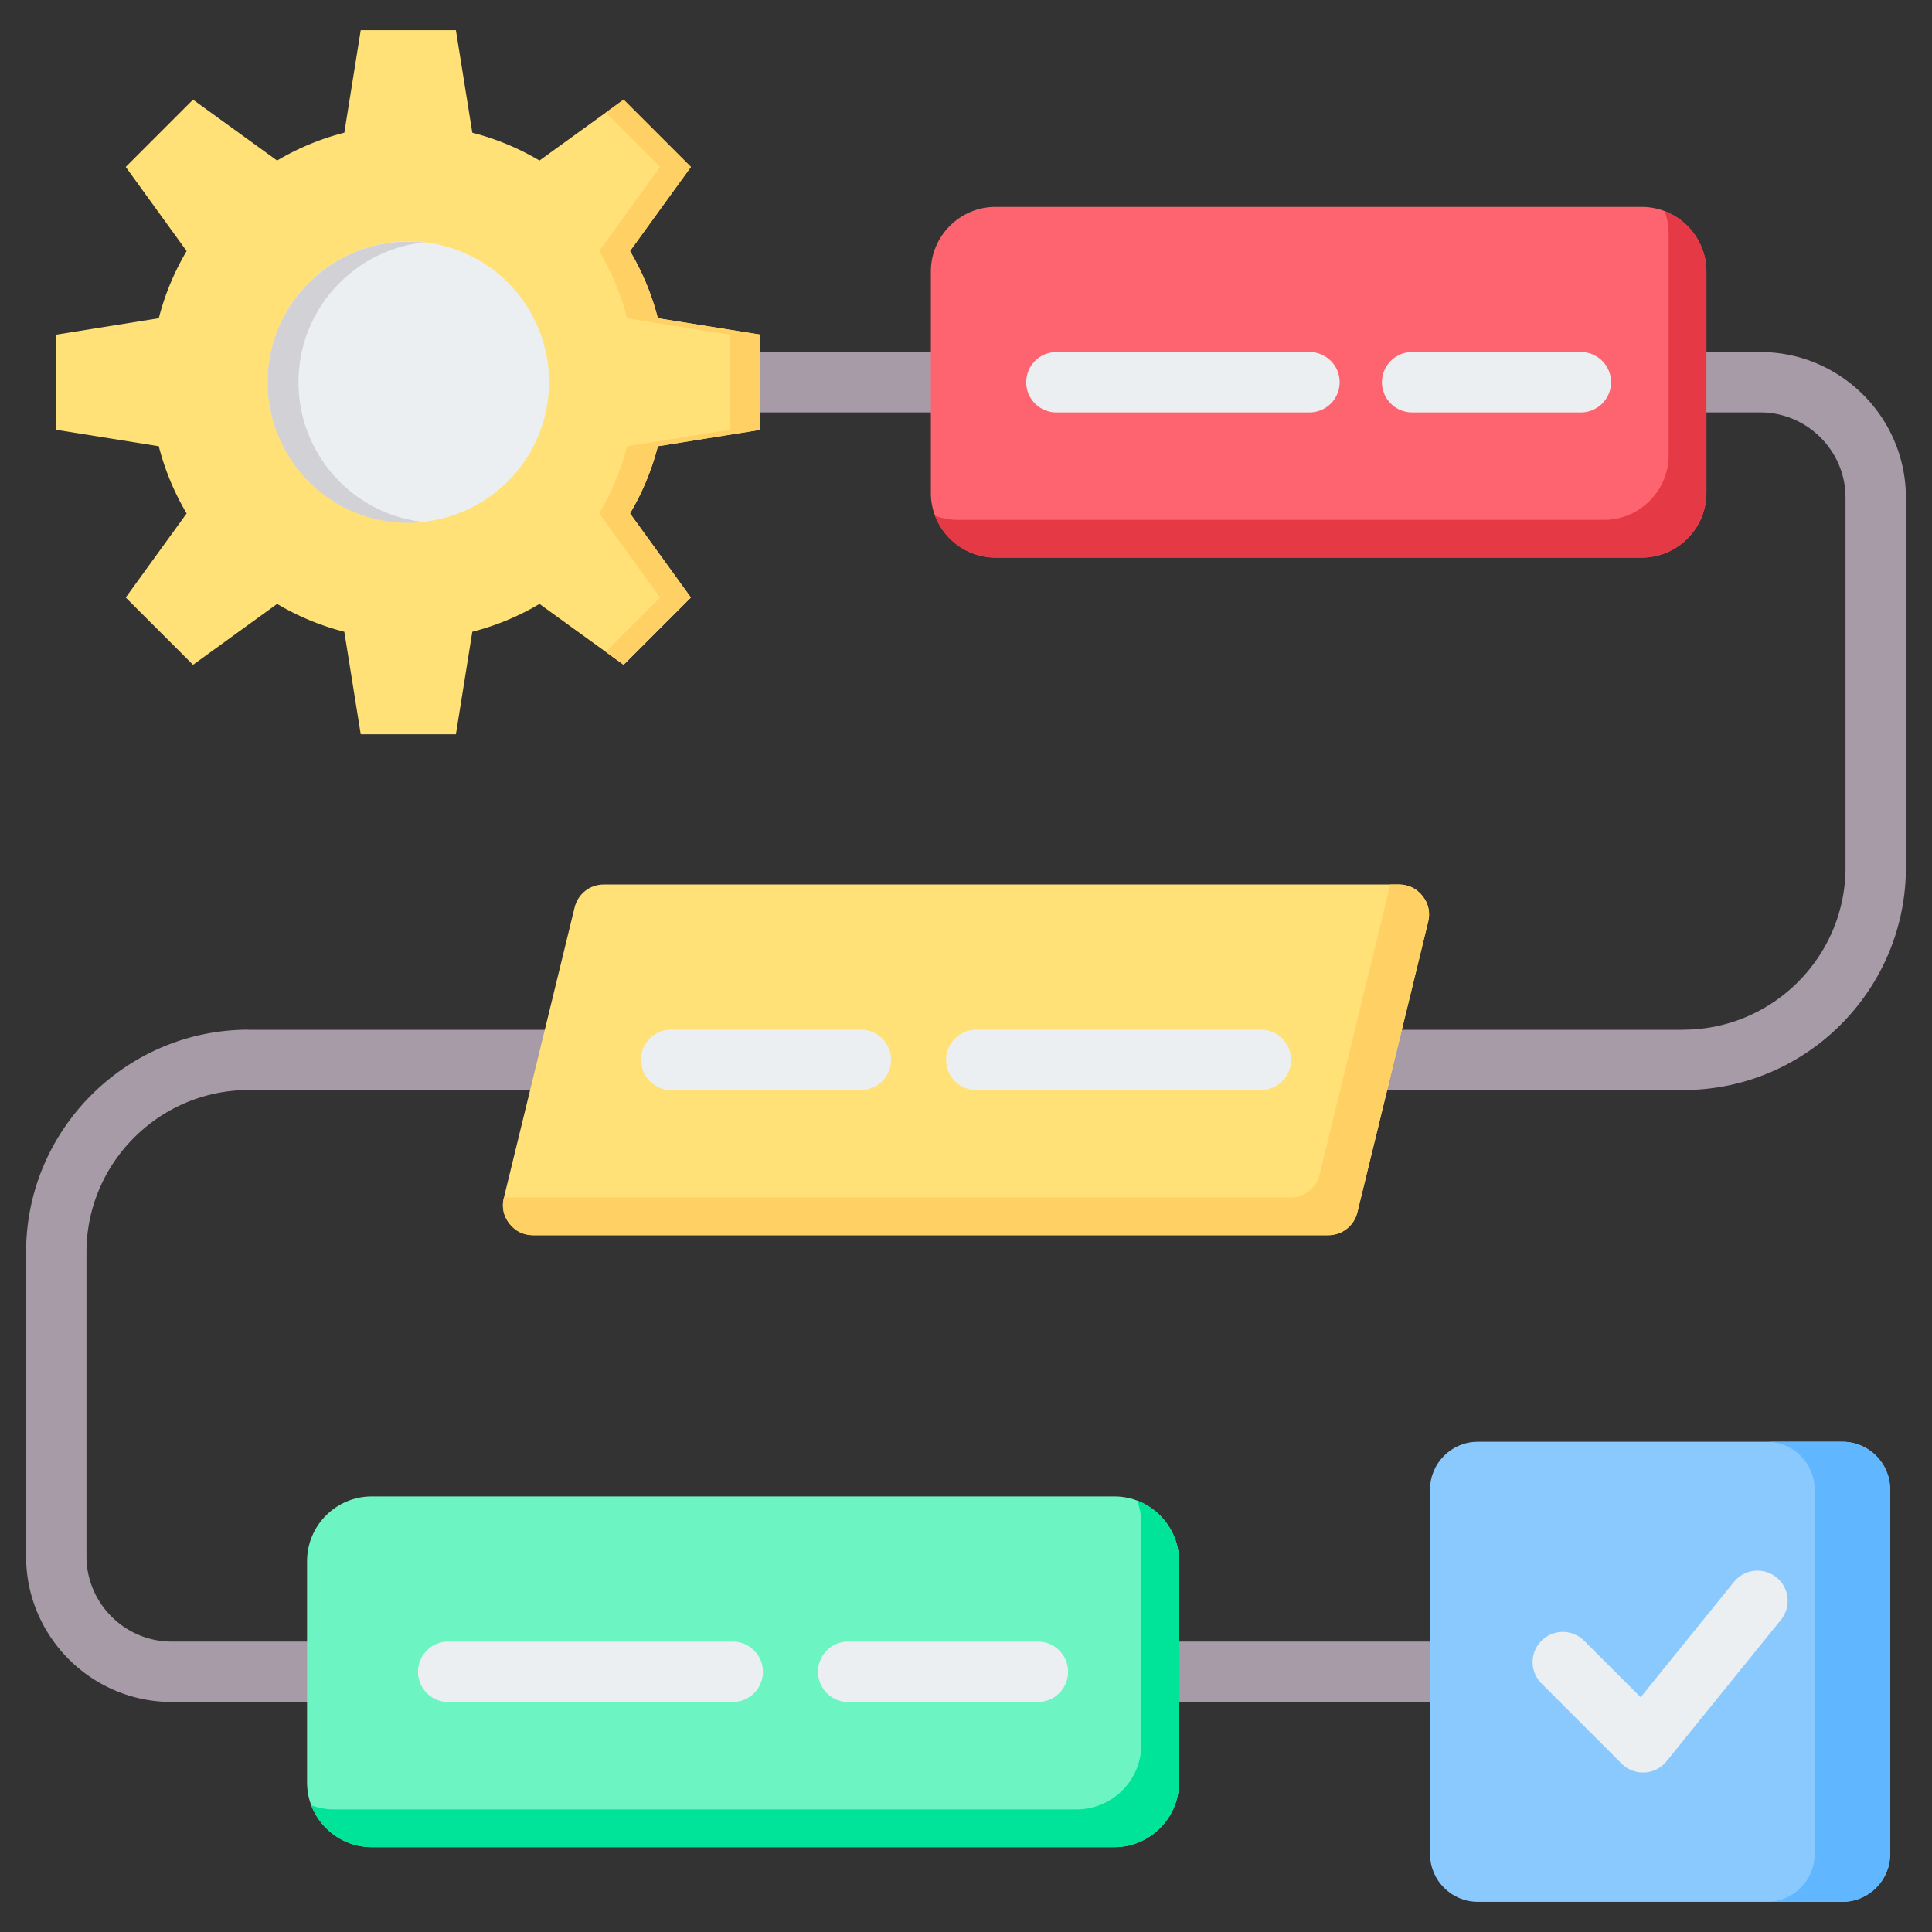
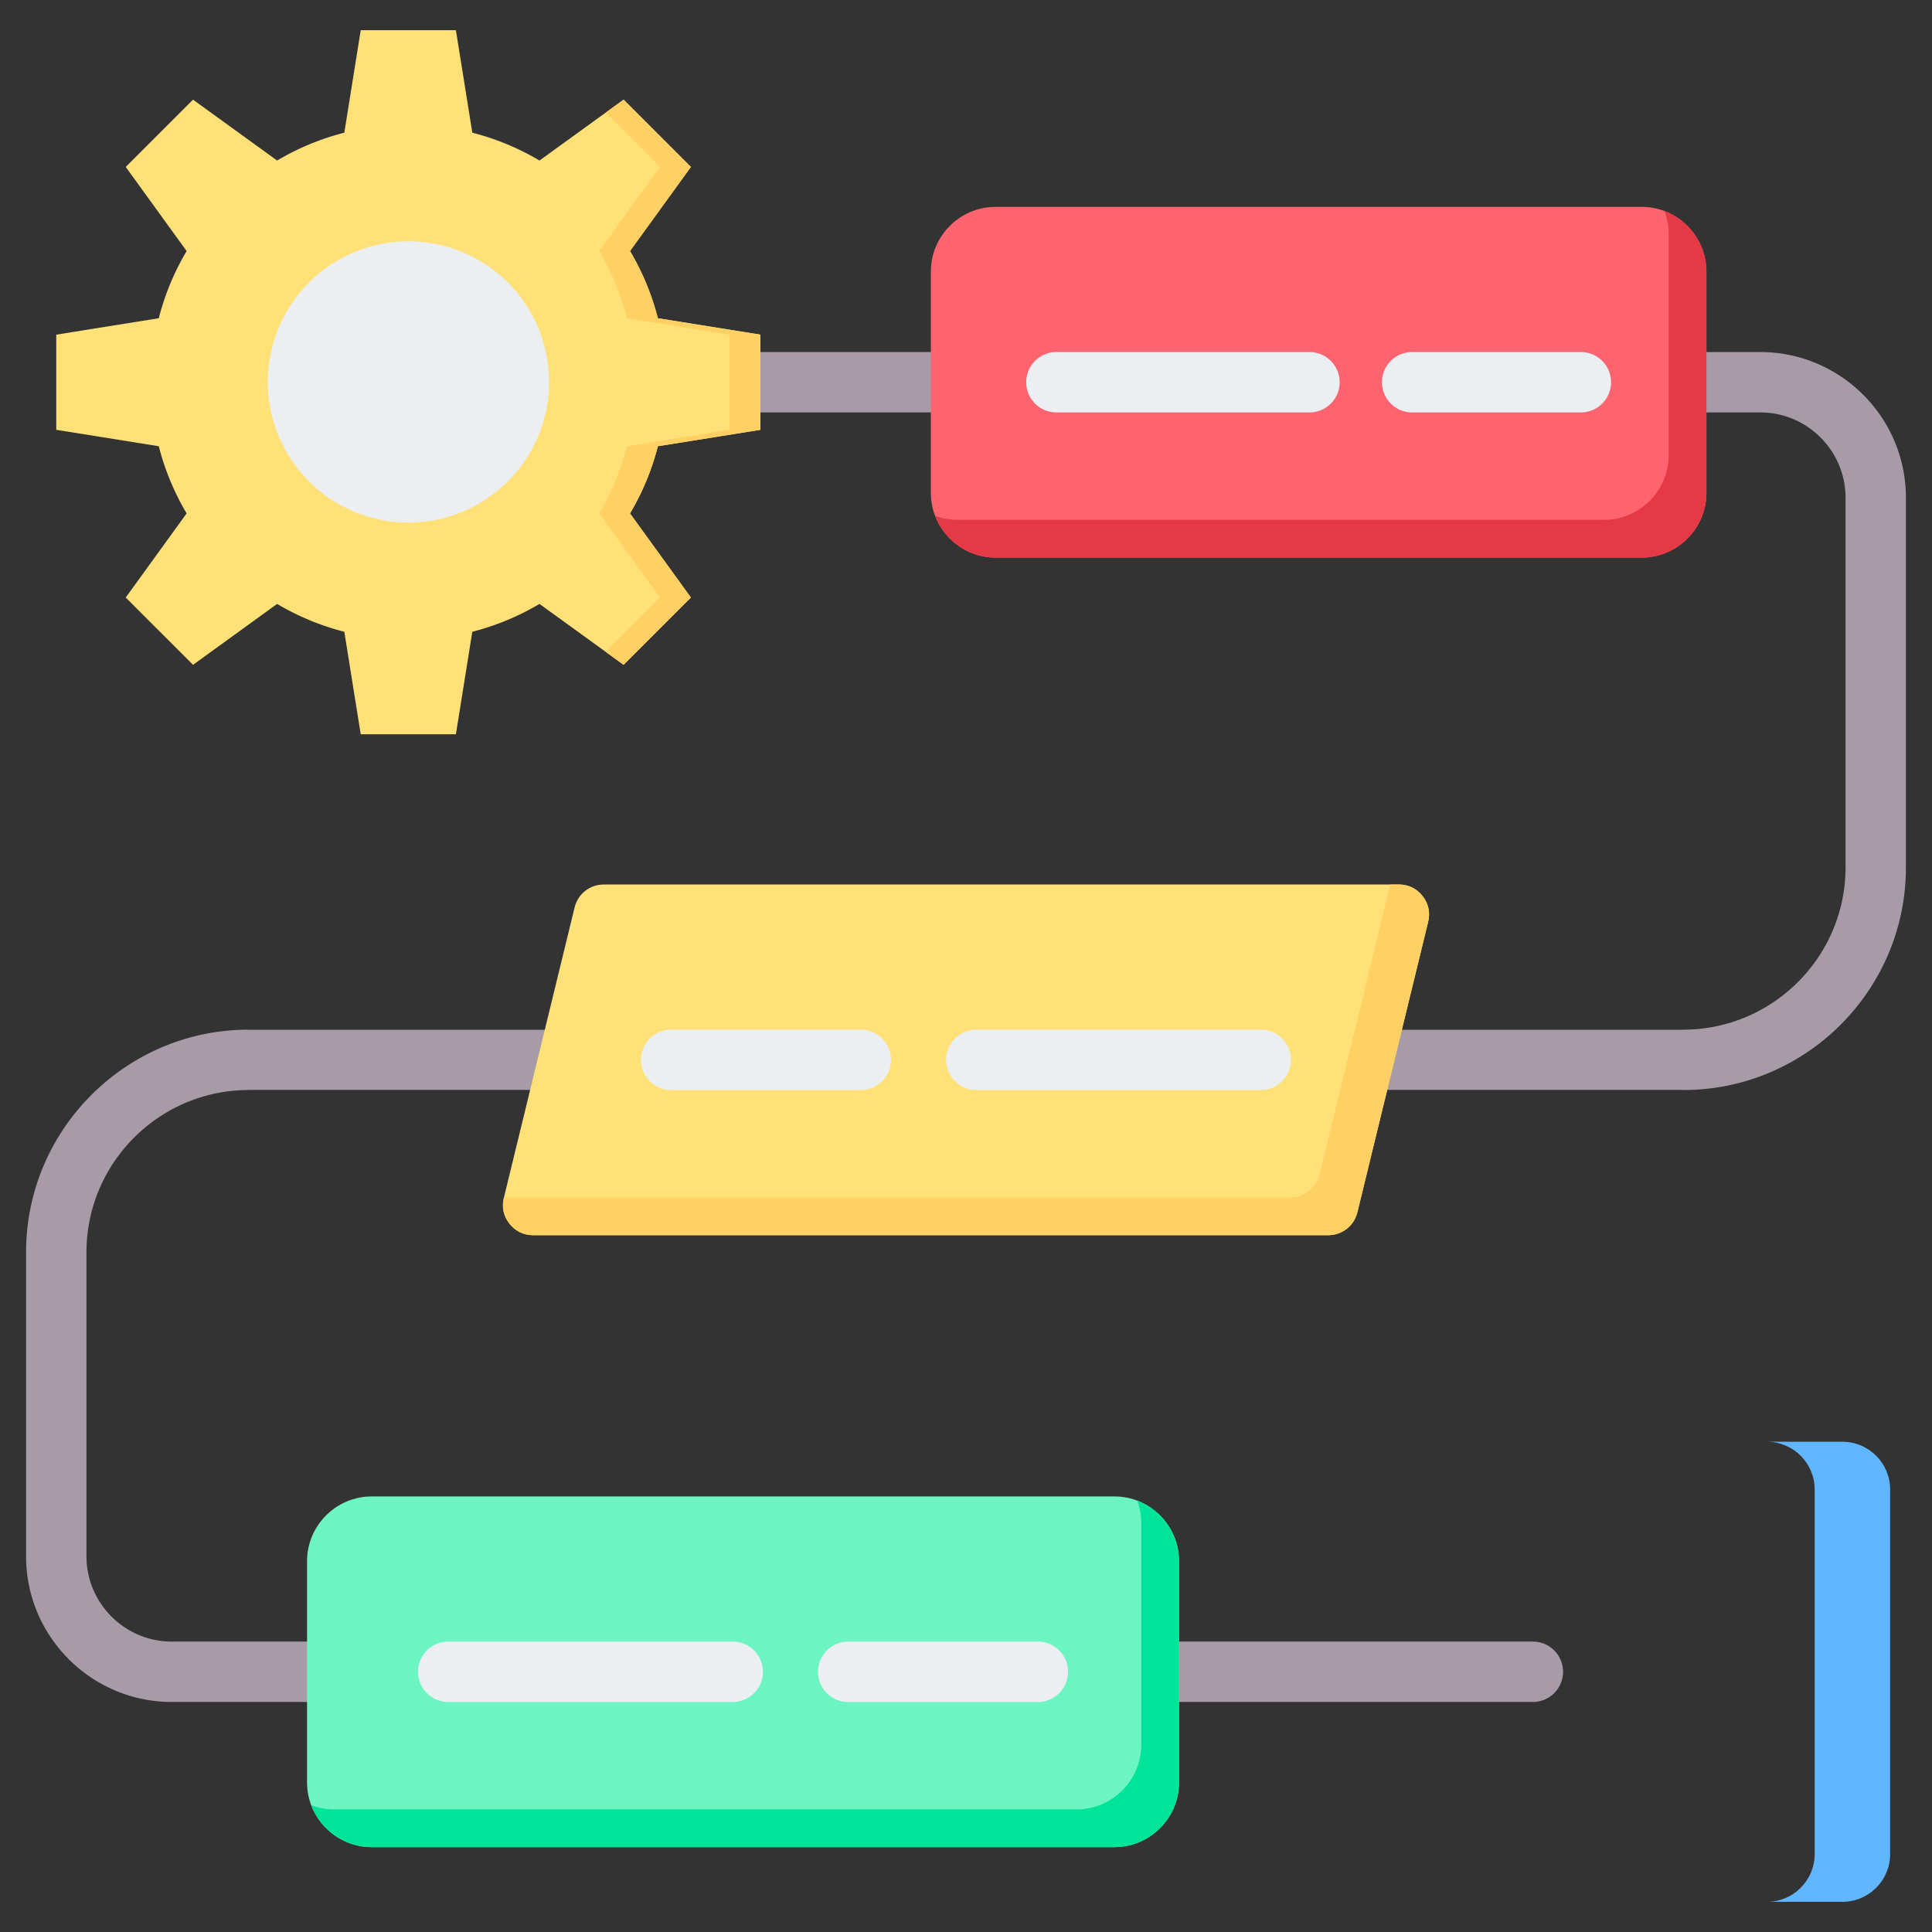
<svg xmlns="http://www.w3.org/2000/svg" version="1.1" width="512" height="512" x="0" y="0" viewBox="0 0 512 512" style="enable-background:new 0 0 512 512" xml:space="preserve" class="">
  <rect x="0" y="0" width="512" height="512" fill="#333333" stroke="none" />
  <g>
    <g fill-rule="evenodd" clip-rule="evenodd">
      <path fill="#a79ba7" d="M406.228 435.039a8 8 0 0 1 0 16H45.501c-10.632 0-20.281-4.332-27.268-11.32-6.988-6.988-11.32-16.637-11.32-27.269v-80.6c0-16.248 6.623-30.995 17.304-41.676 10.682-10.682 25.429-17.304 41.676-17.304v.031h380.213v-.031c11.831 0 22.575-4.829 30.364-12.617 7.788-7.789 12.617-18.533 12.617-30.364v-98.005c0-6.215-2.539-11.862-6.633-15.956s-9.741-6.633-15.956-6.633H166.673a8 8 0 0 1 0-16h299.825c10.632 0 20.281 4.333 27.269 11.32s11.32 16.636 11.32 27.268v98.005c0 16.248-6.622 30.995-17.304 41.676-10.682 10.682-25.429 17.304-41.676 17.304v-.031H65.894v.031c-11.831 0-22.575 4.829-30.364 12.617-7.788 7.788-12.617 18.533-12.617 30.364v80.6c0 6.215 2.538 11.862 6.633 15.956 4.094 4.094 9.74 6.633 15.956 6.633h360.726z" opacity="1" data-original="#a79ba7" class="" />
-       <path fill="#8ac9fe" d="M391.605 382.08h96.679c6.941 0 12.62 5.679 12.62 12.62v96.679c0 6.941-5.679 12.62-12.62 12.62h-96.679c-6.941 0-12.62-5.679-12.62-12.62V394.7c-.001-6.941 5.679-12.62 12.62-12.62z" opacity="1" data-original="#8ac9fe" class="" />
      <path fill="#60b7ff" d="M468.283 382.08h20.001c6.941 0 12.62 5.679 12.62 12.62v96.679c0 6.941-5.679 12.62-12.62 12.62h-20.001c6.941 0 12.62-5.679 12.62-12.62V394.7c.001-6.941-5.678-12.62-12.62-12.62z" opacity="1" data-original="#60b7ff" class="" />
-       <path fill="#eceff1" d="M408.571 446.195a8 8 0 1 1 11.313-11.313l14.908 14.908 24.652-30.475a8 8 0 1 1 12.437 10.062l-30.205 37.34a8 8 0 0 1-11.912.67z" opacity="1" data-original="#eceff1" class="" />
      <path fill="#6cf5c2" d="M98.505 396.57h196.819c9.423 0 17.132 7.71 17.132 17.132v58.675c0 9.423-7.71 17.132-17.132 17.132H98.505c-9.423 0-17.132-7.709-17.132-17.132v-58.675c0-9.422 7.71-17.132 17.132-17.132z" opacity="1" data-original="#fe646f" class="" />
      <path fill="#00e499" d="M301.353 397.673c6.471 2.453 11.103 8.726 11.103 16.029v58.675c0 9.423-7.71 17.132-17.132 17.132H98.505c-7.304 0-13.576-4.632-16.029-11.103a16.995 16.995 0 0 0 6.029 1.103h196.819c9.423 0 17.132-7.709 17.132-17.132v-58.675c0-2.119-.391-4.151-1.103-6.029z" opacity="1" data-original="#fd4755" class="" />
      <path fill="#eceff1" d="M275.05 435.04a8 8 0 0 1 0 16h-50.269a8 8 0 0 1 0-16zm-80.867 0a8 8 0 0 1 0 16H118.78a8 8 0 0 1 0-16z" opacity="1" data-original="#eceff1" class="" />
      <path fill="#ffe177" d="M160.043 234.4h210.661c2.538 0 4.723 1.062 6.291 3.058s2.083 4.37 1.482 6.836l-18.747 76.94c-.884 3.63-4.037 6.106-7.773 6.106H141.296c-2.538 0-4.723-1.062-6.291-3.058s-2.083-4.37-1.482-6.836l18.747-76.94c.884-3.63 4.037-6.106 7.773-6.106z" opacity="1" data-original="#ffe177" class="" />
      <path fill="#ffd064" d="M368.45 234.4h2.254c2.538 0 4.723 1.062 6.291 3.058s2.083 4.37 1.482 6.836l-18.747 76.94c-.884 3.63-4.037 6.106-7.773 6.106H141.296c-2.538 0-4.723-1.062-6.291-3.058s-2.083-4.37-1.482-6.836l.026-.107h208.407c3.736 0 6.888-2.476 7.773-6.106z" opacity="1" data-original="#ffd064" class="" />
      <path fill="#eceff1" d="M177.865 288.869a8 8 0 0 1 0-16h50.269a8 8 0 0 1 0 16zm80.867 0a8 8 0 0 1 0-16h75.403a8 8 0 0 1 0 16z" opacity="1" data-original="#eceff1" class="" />
      <path fill="#fe646f" d="M263.822 54.826h171.261c9.423 0 17.132 7.709 17.132 17.132v58.676c0 9.423-7.709 17.132-17.132 17.132H263.822c-9.423 0-17.132-7.709-17.132-17.132V71.957c0-9.422 7.709-17.131 17.132-17.131z" opacity="1" data-original="#6cf5c2" class="" />
      <path fill="#e63946" d="M441.112 55.929c6.471 2.453 11.103 8.726 11.103 16.029v58.676c0 9.423-7.709 17.132-17.132 17.132H263.822c-7.303 0-13.576-4.632-16.029-11.103a16.995 16.995 0 0 0 6.029 1.103h171.261c9.423 0 17.132-7.709 17.132-17.132V61.957a17.007 17.007 0 0 0-1.103-6.028z" opacity="1" data-original="#00e499" class="" />
      <path fill="#eceff1" d="M418.945 93.295a8 8 0 0 1 0 16h-44.709a8 8 0 0 1 0-16zm-71.923 0a8 8 0 0 1 0 16h-67.063a8 8 0 0 1 0-16z" opacity="1" data-original="#eceff1" class="" />
      <path fill="#ffe177" d="M125.167 35.162a67.82 67.82 0 0 1 17.805 7.384l22.288-16.137 17.834 17.834-16.137 22.288a67.914 67.914 0 0 1 7.383 17.805l27.163 4.348v25.221l-27.162 4.348a67.84 67.84 0 0 1-7.384 17.806l16.137 22.288-17.834 17.834-22.288-16.137a67.914 67.914 0 0 1-17.805 7.383l-4.348 27.163H95.597l-4.348-27.162a67.827 67.827 0 0 1-17.806-7.384l-22.288 16.137-17.834-17.834 16.137-22.288a67.914 67.914 0 0 1-7.383-17.805l-27.163-4.348V88.685l27.163-4.348a67.83 67.83 0 0 1 7.382-17.805L33.321 44.243l17.834-17.834 22.287 16.136a67.831 67.831 0 0 1 17.807-7.383L95.597 8h25.222z" opacity="1" data-original="#ffe177" class="" />
      <path fill="#ffd064" d="M166.177 118.254a67.807 67.807 0 0 1-7.384 17.806l16.137 22.288-14.405 14.405 4.736 3.429 17.834-17.834-16.137-22.288a67.875 67.875 0 0 0 7.384-17.806l27.162-4.348V88.685l-27.163-4.348a67.88 67.88 0 0 0-7.383-17.805l16.137-22.288-17.835-17.835-4.736 3.429 14.405 14.405-16.137 22.288a67.914 67.914 0 0 1 7.383 17.805l27.163 4.348v25.221z" opacity="1" data-original="#ffd064" class="" />
      <circle cx="108.208" cy="101.295" r="37.266" fill="#eceff1" transform="rotate(-73.03 108.17 101.241)" opacity="1" data-original="#eceff1" class="" />
-       <path fill="#d1d1d6" d="M79.106 101.295c0 19.202 14.523 35.012 33.184 37.045a37.71 37.71 0 0 1-4.083.221c-20.581 0-37.266-16.685-37.266-37.266a37.124 37.124 0 0 1 3.763-16.339c6.055-12.392 18.782-20.927 33.503-20.927 1.38 0 2.741.075 4.083.221-14.711 1.603-26.85 11.767-31.33 25.405a37.233 37.233 0 0 0-1.854 11.64z" opacity="1" data-original="#d1d1d6" class="" />
    </g>
  </g>
</svg>